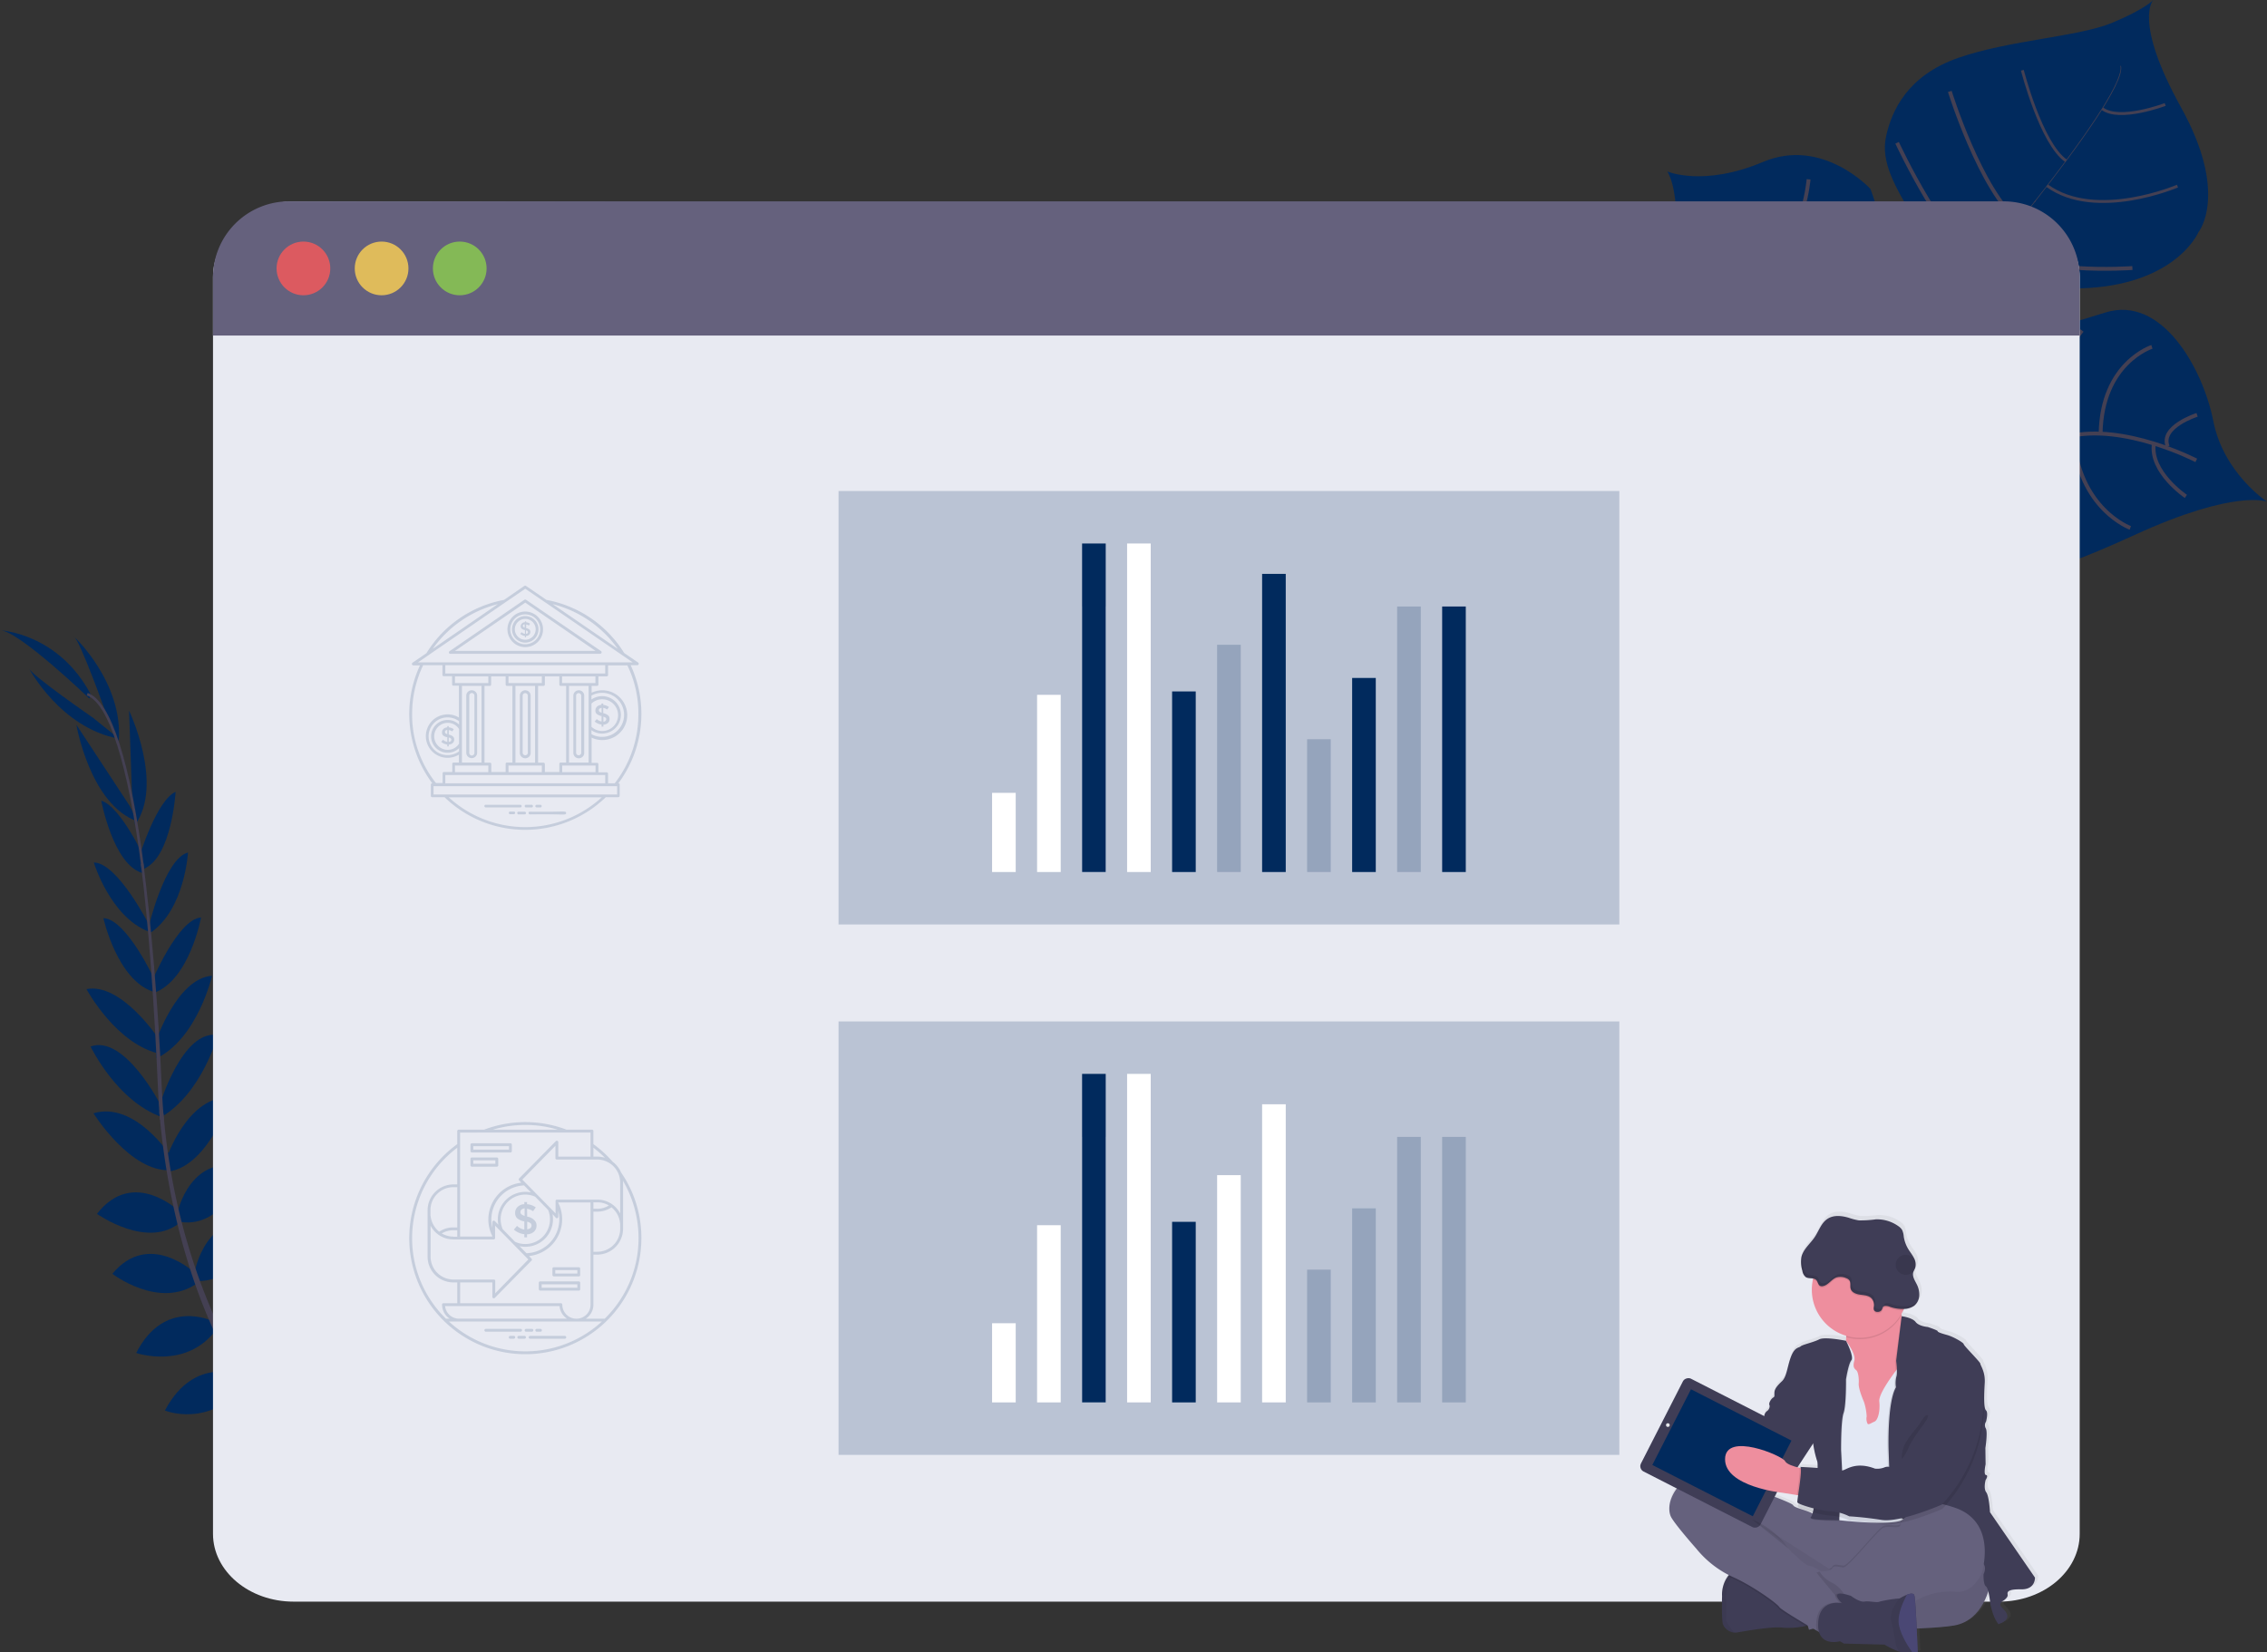
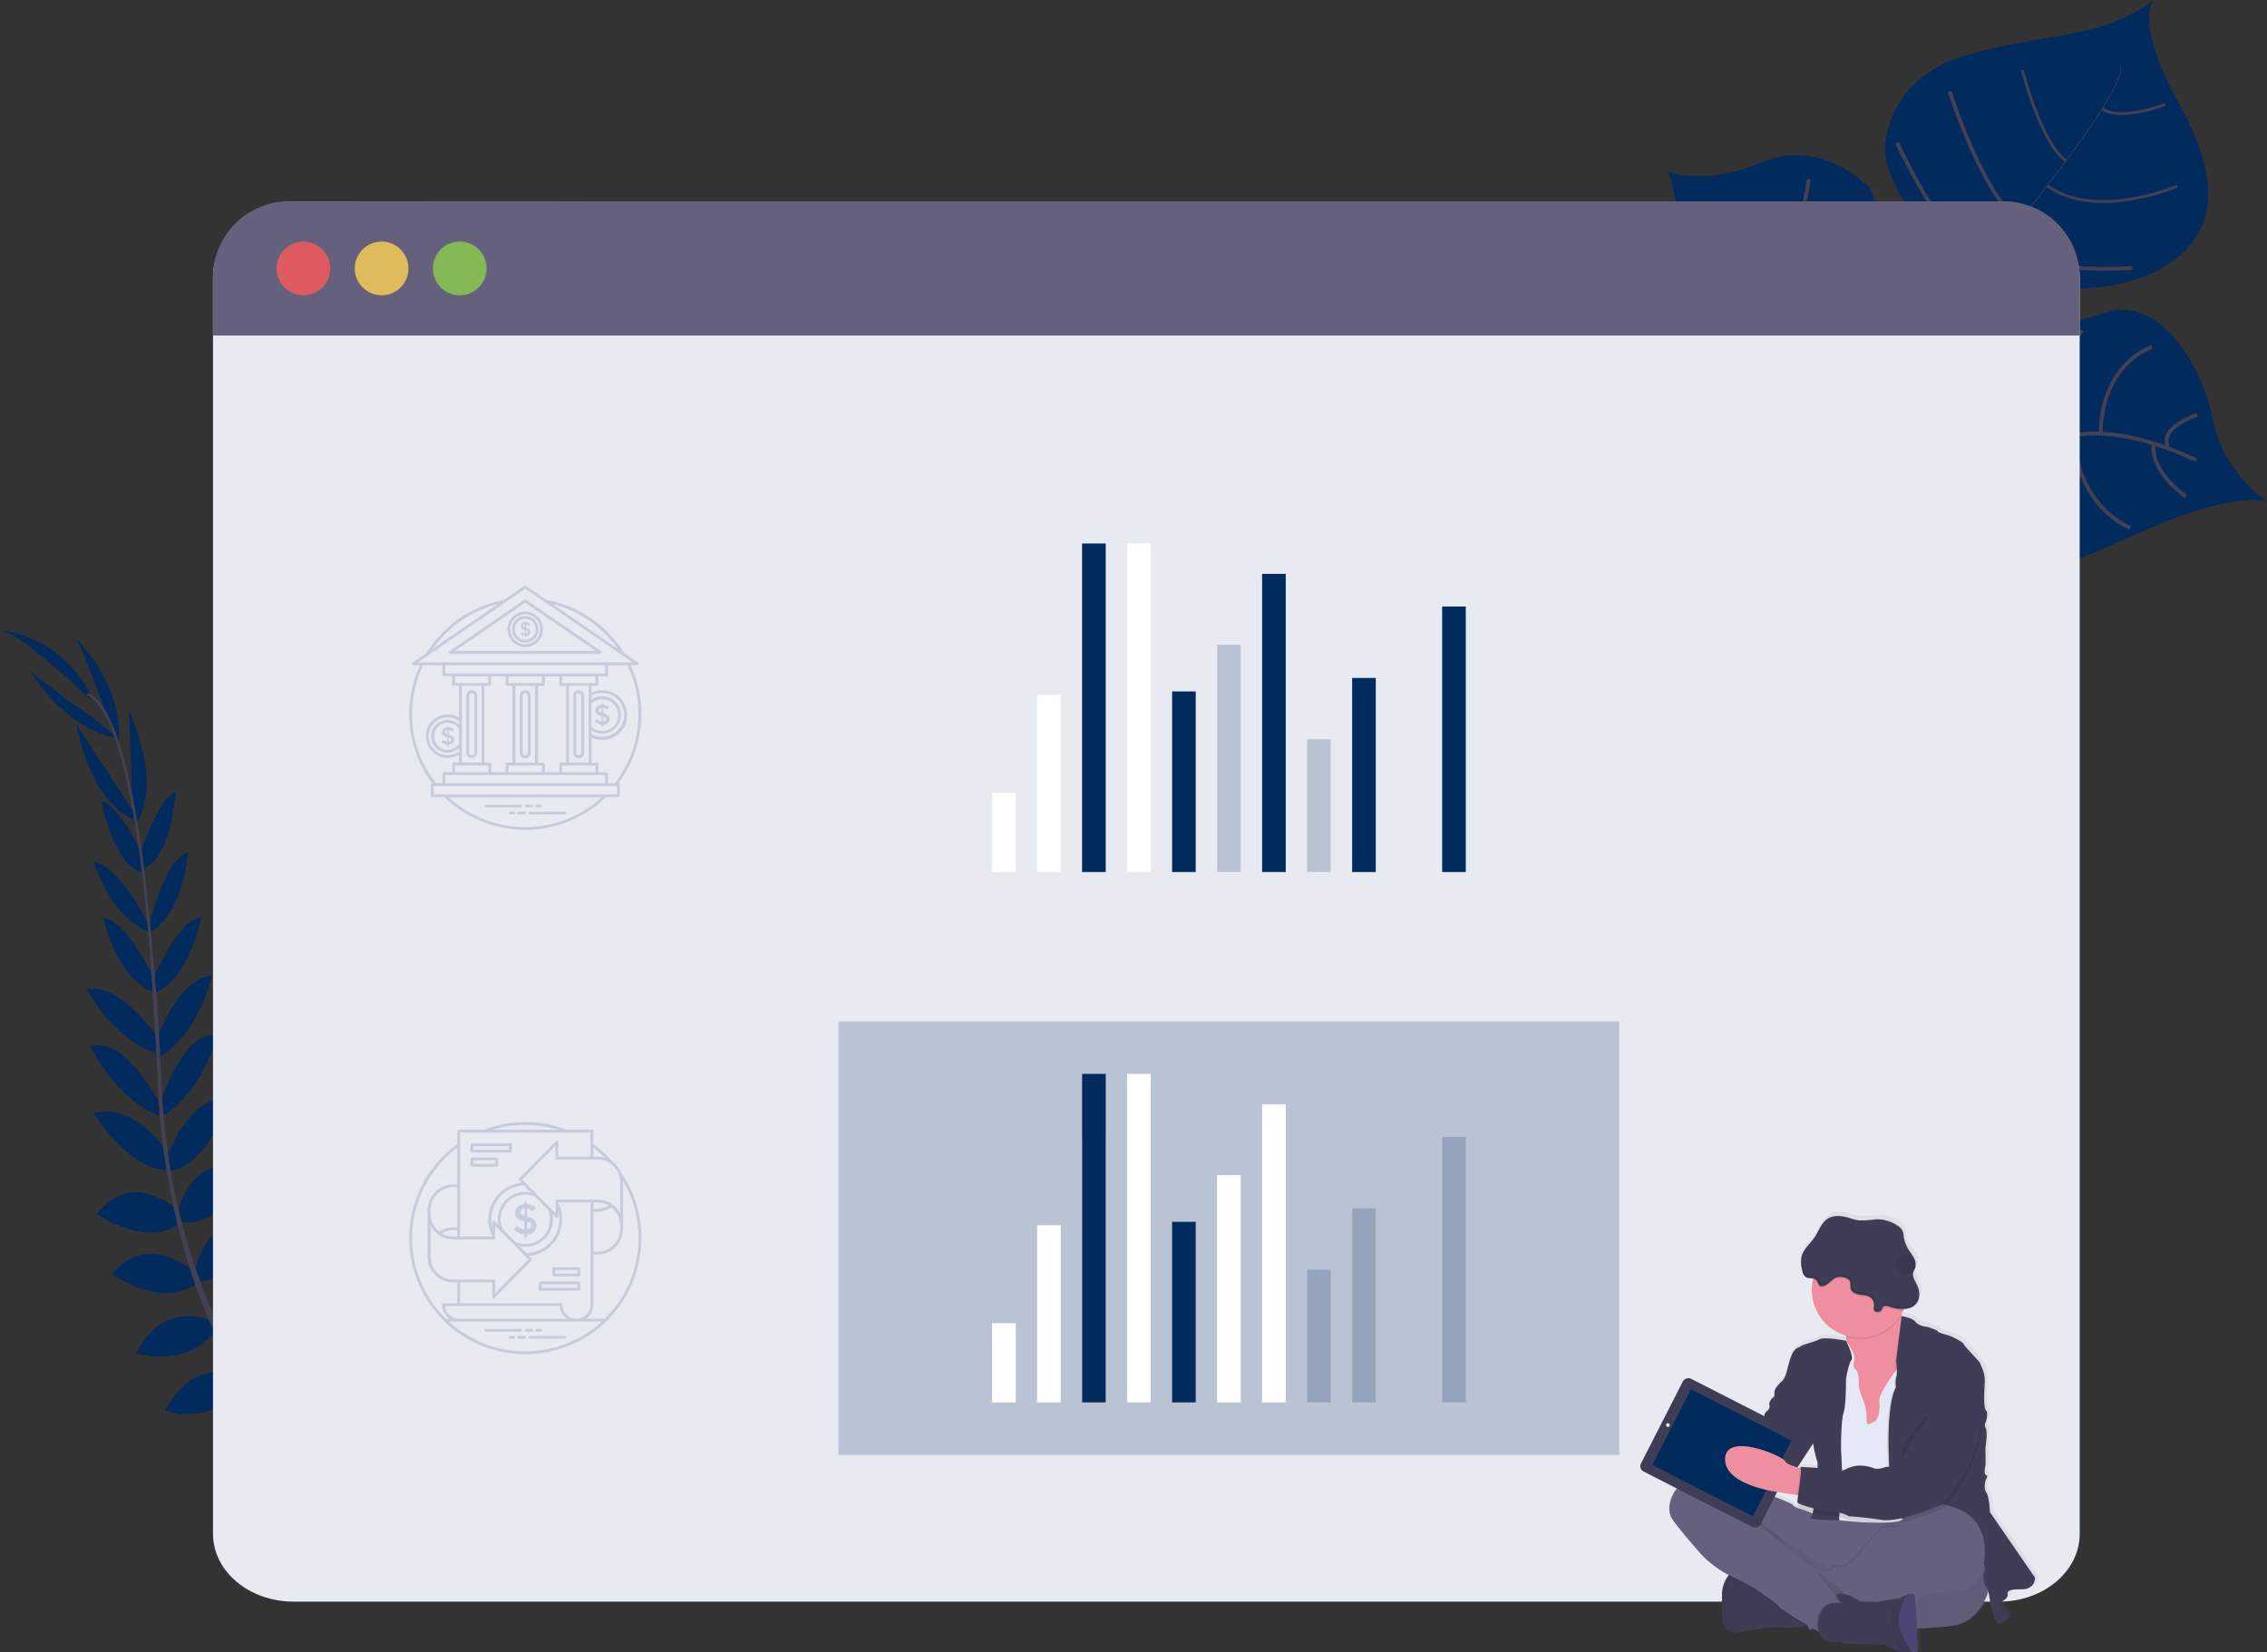
<svg xmlns="http://www.w3.org/2000/svg" width="587.791" height="428.449" viewBox="0 0 587.791 428.449">
  <rect x="0" y="0" width="587.791" height="428.449" fill="#333333" stroke="none" />
  <defs>
    <style>.a,.s{fill:#012a5d;}.b{fill:#444053;}.c,.d{fill:none;stroke:#444053;stroke-miterlimit:10;}.d{stroke-width:0.75px;}.e{fill:#e8eaf2;}.f{fill:#65617d;}.g{fill:#fa5959;}.g,.h,.i{opacity:0.8;}.g,.h,.i,.k,.m,.s,.v{isolation:isolate;}.h{fill:#fed253;}.i{fill:#8ccf4d;}.j{fill:url(#a);}.k{opacity:0.05;}.l{fill:#3f3d56;}.m,.r{opacity:0.1;}.n{fill:#ee8e9e;}.o{fill:#e3e8f4;}.p{fill:#e6e8ec;}.q{fill:#565387;}.s{opacity:0.2;}.t{fill:#fff;}.u{fill:#dfe3ef;}.v,.w{opacity:0.15;}</style>
    <linearGradient id="a" x1="0.808" y1="-2.991" x2="0.808" y2="-1.991" gradientUnits="objectBoundingBox">
      <stop offset="0" stop-color="gray" stop-opacity="0.251" />
      <stop offset="0.54" stop-color="gray" stop-opacity="0.122" />
      <stop offset="1" stop-color="gray" stop-opacity="0.102" />
    </linearGradient>
  </defs>
  <g transform="translate(0.03 0.01)">
    <path class="a" d="M957.714,130.083s-8.207-3.336-34.315,8.622-29.368,10.454-36.131,8.622-10.524-2.269-17.783-12.27c0,0-5.108-27.7-10.055-31.993s-25.963,2.446-25.963,2.446-25.192,5.782-29.993-27.876c0,0,3.406-25.386-1.234-33.173,0,0,9.365,4.036,24.82-2.484s27.832,7.005,27.832,7.005,3.9,10.093,3.487,16.107,2.064,8.277,9.436,5.389c0,0,3.621-5.152-1.509-13.666s-8.789-14.857-7.356-21.474,5.545-15.778,18.769-20.364S908.9,9.506,917.525,5.918,928.232-.01,928.232-.01s-5.3,5.313,7.194,27.849,4.532,32.332,4.532,32.332-6.65,15.843-36,14.549c0,0-28.285,1.035-12.863,13.03,0,0,9.872-2.01,24.637-6.7S941.154,95.72,943.8,109.2,957.714,130.083,957.714,130.083Z" transform="translate(-369.953)" />
    <path class="b" d="M1001.138,31.678l.151-.038c1.137,4.311-11.5,21.555-22.309,35.312l-.129-.1C994.095,47.477,1002.01,34.986,1001.138,31.678Z" transform="translate(-451.394 -14.595)" />
    <path class="b" d="M952.912,96.46l.065.178C944.354,107.609,933.485,120.7,924.8,130.4c-.824.927-1.649,1.9-2.441,2.888l-.248-.2c.8-1,1.617-1.972,2.452-2.9C933.248,120.5,944.284,107.431,952.912,96.46Z" transform="translate(-425.229 -44.486)" />
    <path class="b" d="M905.337,163.95l.172.3c-15.81,19.739-16.856,50.389-16.893,50.653l-3.336-3.848C885.334,210.783,889.413,183.829,905.337,163.95Z" transform="translate(-408.246 -75.607)" />
    <path class="c" d="M951.416,166.176s-18.645-9.7-33.173-6.213S871,147.672,871,147.672s-13.887-5.642-16.7-12.076c0,0-9.533-10.071-10.077-15.293s-9.818-18.321-15.87-18.823" transform="translate(-381.993 -46.8)" />
    <path class="c" d="M1044.543,227.138s-9.387-6.326-8.3-13.7" transform="translate(-477.82 -98.429)" />
    <path class="c" d="M1012.346,233.49s-13.423-4.877-14.776-23.99" transform="translate(-460.026 -96.612)" />
    <path class="c" d="M976.7,238.17a30.059,30.059,0,0,1-8.573-29.25" transform="translate(-446.051 -96.345)" />
    <path class="c" d="M932.964,228.228s-8.552-17.917-.943-29.578" transform="translate(-428.346 -91.609)" />
    <path class="c" d="M1050.356,199.62s-9.7,3.082-7.625,8.191" transform="translate(-480.717 -92.056)" />
    <path class="c" d="M1024,166.91s-12.992,4.122-13.3,22.5" transform="translate(-466.081 -76.972)" />
    <path class="c" d="M992.342,159.04s-11.823,14.6-10.961,27.865" transform="translate(-452.541 -73.343)" />
    <path class="c" d="M954.5,169.66s-11.747,11.23-10.238,17.475" transform="translate(-435.384 -78.24)" />
    <path class="c" d="M939.436,160.917s-11.014,1.978-12.556-1.617" transform="translate(-427.429 -73.463)" />
    <path class="c" d="M923.62,137.62s5.566,7.372,7.005,5.723" transform="translate(-425.926 -63.466)" />
    <path class="c" d="M996.861,123.533s-27.768,2.015-34.051-6.353" transform="translate(-443.997 -54.04)" />
    <path class="c" d="M912.78,68.7s13.03,27.967,22.487,31.529" transform="translate(-420.927 -31.684)" />
    <path class="c" d="M938.14,43.98s8,25.726,17.917,33.755" transform="translate(-432.621 -20.285)" />
    <path class="d" d="M1018.762,89.452s-21.113,9.064-33.792-.1" transform="translate(-454.216 -41.207)" />
    <path class="d" d="M973.05,33.8s4.823,18.914,11.316,23.478" transform="translate(-448.719 -15.591)" />
    <path class="d" d="M1027.821,50.27s-11.855,4.489-16.3,1.078" transform="translate(-466.459 -23.186)" />
    <path class="c" d="M900.914,149.09s-.032,16.484-4.494,17.653" transform="translate(-413.383 -68.755)" />
    <path class="c" d="M836.68,182.181s17.82,1.52,26.038-7.641" transform="translate(-385.835 -80.491)" />
    <path class="c" d="M882.349,112.95s-4.311,16.7-16.209,21.221" transform="translate(-399.42 -52.09)" />
    <path class="c" d="M816.84,150.234s12.615,4.386,23.462-6.784" transform="translate(-376.686 -66.154)" />
    <path class="c" d="M862.567,86.28s-1.191,14.2-8.907,20.843" transform="translate(-393.665 -39.791)" />
    <path class="c" d="M817.73,113.031s10.47.07,12.933-3.341" transform="translate(-377.096 -50.586)" />
    <path class="a" d="M187.91,740.408s7.172-4.731,14.28-1.363c0,0-2.188,4.214-11.187,3.815Z" transform="translate(-86.665 -340.244)" />
    <path class="a" d="M185.912,743.08s-2.182,8.331,3.287,13.962c0,0,3.292-3.427.027-11.817Z" transform="translate(-85.546 -342.663)" />
    <path class="a" d="M169.68,723.828s.539-7.07,16.489-4.726c0,0,.075,4.559-5.529,6.72S172.477,726.161,169.68,723.828Z" transform="translate(-78.259 -331.387)" />
-     <path class="a" d="M165.1,728.19s-6.747,2.156-.733,17.131c0,0,4.451-.992,5.238-6.946S168.024,730.356,165.1,728.19Z" transform="translate(-74.657 -335.797)" />
    <path class="a" d="M151.082,700.539s-.911-11.629,15.4-10.432c0,0,1.159,10.524-12.512,13.229Z" transform="translate(-69.679 -318.196)" />
    <path class="a" d="M131.1,676.681s2.231-13.175,18.532-9.247c0,0,.065,11.392-15.875,12.394Z" transform="translate(-60.468 -307.443)" />
    <path class="a" d="M116.48,651.721s3.772-12.868,19.895-8.994c0,0-3.842,11.542-18.823,11.365Z" transform="translate(-53.727 -296.052)" />
    <path class="a" d="M102.6,626.822s3.659-13.321,19.248-9.322c0,0-5.205,12.658-18.224,11.591Z" transform="translate(-47.326 -284.409)" />
    <path class="a" d="M93.65,600.769s2.813-16.29,17.352-12.685c0,0-4.225,14.819-16.279,15.056Z" transform="translate(-43.199 -270.95)" />
    <path class="a" d="M85.26,573.13s3.379-16.419,18.074-11.645c0,0-5.771,15.519-17.05,13.914Z" transform="translate(-39.33 -258.522)" />
    <path class="a" d="M80.07,543.86s5.356-16.425,16.732-15.977c0,0-5.48,17.346-15.783,19.27Z" transform="translate(-36.937 -243.425)" />
    <path class="a" d="M76.77,516.248s5.831-19.771,15.088-18.241c0,0-4.036,15.088-14.76,21.323Z" transform="translate(-35.415 -229.613)" />
    <path class="a" d="M74.89,486.66s5.469-16.473,14.609-17.12c0,0-3.724,16.209-14.4,21.409Z" transform="translate(-34.548 -216.525)" />
    <path class="a" d="M72.84,458.367S79.662,441.872,85.7,441.5c0,0-2.958,16.241-12.254,19.572Z" transform="translate(-33.603 -203.595)" />
    <path class="a" d="M71.43,429.649s4.192-17.912,10.238-19.4c0,0-.824,14.646-9.619,20.736Z" transform="translate(-32.953 -189.184)" />
    <path class="a" d="M67.23,397.462s4.408-14.275,9.29-16.452c0,0-.965,16.829-8.158,19.938Z" transform="translate(-31.016 -175.701)" />
    <path class="a" d="M62.959,367.14l-.889-25.17s9.118,19,1.563,29.611Z" transform="translate(-28.636 -157.698)" />
    <path class="a" d="M43.663,325.659s-6.574-18.381-8.153-19.4c0,0,12.9,11.925,11.634,27.267Z" transform="translate(-16.389 -141.231)" />
    <path class="a" d="M140.663,709.4s-11.564-1.514-11.219,14.83c0,0,10.454,1.7,13.865-11.812Z" transform="translate(-59.701 -327.115)" />
    <path class="a" d="M119.521,684.41s-13.364-.048-12.275,16.7c0,0,11.214,2,14.916-13.526Z" transform="translate(-49.439 -315.609)" />
    <path class="a" d="M99.215,661.129s-12.13-5.664-19.895,8.994c0,0,11.208,4.737,20.967-6.623Z" transform="translate(-36.591 -304.377)" />
    <path class="a" d="M85.227,634.584s-12.421-6.057-19.717,8.293c0,0,12.933,4.451,20.741-6.025Z" transform="translate(-30.223 -292.047)" />
    <path class="a" d="M75.545,608.418s-11.952-11.424-21.5.129c0,0,12.216,9.4,22.045,2.414Z" transform="translate(-24.938 -278.242)" />
    <path class="a" d="M68.125,578.81s-12.028-11.683-21.5.539c0,0,13.5,9.581,21.921,1.913Z" transform="translate(-21.516 -264.591)" />
    <path class="a" d="M65.115,546.615S55.852,532.066,44.94,535.3c0,0,9.613,15.444,20.073,14.754Z" transform="translate(-20.737 -246.632)" />
    <path class="a" d="M61.731,518.451s-9.349-18.37-18.171-15.18c0,0,6.73,14.118,18.408,18.268Z" transform="translate(-20.101 -231.908)" />
    <path class="a" d="M60.171,488.548s-9.6-14.463-18.591-12.7c0,0,7.846,14.663,19.523,16.877Z" transform="translate(-19.188 -219.367)" />
    <path class="a" d="M63.192,458.2S55.755,441.97,49.72,441.83c0,0,3.573,16.112,12.987,19.092Z" transform="translate(-22.941 -203.747)" />
    <path class="a" d="M59.595,431.5s-8.272-16.43-14.485-16.462c0,0,4.235,14.048,14.2,17.912Z" transform="translate(-20.816 -191.393)" />
    <path class="a" d="M60,400.422s-6.186-13.6-11.316-15.142c0,0,3.093,16.576,10.626,18.747Z" transform="translate(-22.462 -177.67)" />
    <path class="a" d="M50.543,369.784,36.71,348.73S40.25,369.5,52.547,373.8Z" transform="translate(-16.942 -160.816)" />
    <path class="a" d="M30.506,334.4S14.442,323.313,13.86,321.54c0,0,8.2,15.536,23.344,18.273Z" transform="translate(-6.405 -148.277)" />
    <path class="a" d="M23.141,320.993S4.7,303.264-.03,303.28c0,0,15.212.7,23.6,16.77Z" transform="translate(0 -139.857)" />
    <path class="b" d="M56.625,379.151l-.674.086c-3.465-27.132-8.519-43.163-14.231-45.146l.226-.641C48,335.552,53.058,351.357,56.625,379.151Z" transform="translate(-19.252 -153.769)" />
    <path class="b" d="M73.714,481.409l-1.013.086c-.216-2.533-.377-5.125-.49-7.706-.965-22.46-2.468-43.077-4.44-58.537l.587-.722c1.978,15.482,3.9,36.729,4.85,59.211C73.342,476.311,73.487,478.887,73.714,481.409Z" transform="translate(-31.265 -191.158)" />
    <path class="b" d="M155.536,659.788c-.178-.081-18.047-8.056-36.6-27.094a147.4,147.4,0,0,1-26.755-37.9c-8.573-17.449-13.8-38.9-15.552-59.75l1.078.5c3.939,46.8,25.241,78.788,42.182,96.188,18.37,18.86,36.039,26.766,36.217,26.841Z" transform="translate(-35.35 -246.729)" />
    <path class="e" d="M586.459,116.489V442.418c0,9.7-9.349,17.572-20.9,17.572H123.352c-11.543,0-20.892-7.884-20.892-17.572V116.489c0-9.7,9.349-19.609,20.892-19.609l442.189,1.078C577.083,97.952,586.459,106.779,586.459,116.489Z" transform="translate(-47.262 -44.679)" />
    <path class="f" d="M586.459,116.586v15.088h-484V116.586A19.706,19.706,0,0,1,122.166,96.88H566.731a19.712,19.712,0,0,1,19.728,19.7Z" transform="translate(-47.262 -44.679)" />
    <circle class="g" cx="6.962" cy="6.962" r="6.962" transform="translate(71.682 62.633)" />
    <circle class="h" cx="6.962" cy="6.962" r="6.962" transform="translate(91.949 62.633)" />
    <circle class="i" cx="6.962" cy="6.962" r="6.962" transform="translate(112.211 62.633)" />
    <path class="j" d="M898.848,677.423l-11.764-17.044s-.221-4.219-.991-5.205-.162-3.185-.162-3.185.825-1.207.108-1.315-.108-2.8-.108-2.8l-.059-4.279s.663-4.112.113-5.1a1.617,1.617,0,0,1,.054-1.751s.657-2.36,0-2.964-.5-4.279-.329-7.183-1.153-4.548-1.153-4.99-4.343-4.715-4.343-5.1-2.748-1.978-4.4-2.414-2.473-.765-2.419-.986-2.581-1.078-2.581-1.078-2.312-.162-3.19-1.315-3.567-1.482-3.643-1.493-.038-.156-.054-.232l-.049-.248a12.056,12.056,0,0,0,.571-1.078l.156-.334a4.689,4.689,0,0,0,2.694-.841,3.7,3.7,0,0,0,1.315-2.63,5.749,5.749,0,0,0-.641-2.921c-.485-.992-1.191-2.01-.948-3.082a13.839,13.839,0,0,1,.539-1.32,3.5,3.5,0,0,0-.393-2.6c-.42-.8-1-1.5-1.46-2.269a8.908,8.908,0,0,1-1.164-3.233,5,5,0,0,0-.426-1.746,3.32,3.32,0,0,0-.965-.975,9.618,9.618,0,0,0-5.927-1.789,29.123,29.123,0,0,1-4.478.269,15.729,15.729,0,0,1-2.608-.684c-1.843-.539-3.971-.771-5.577.286s-2.242,3.131-3.33,4.753c-.965,1.439-2.371,2.64-3.1,4.16v-.086a5.177,5.177,0,0,0-.41,1.11,7.923,7.923,0,0,0,.242,3.632,2.555,2.555,0,0,0,.889,1.617,5.249,5.249,0,0,0,1.924.377,1.749,1.749,0,0,1-.075.313,12.545,12.545,0,0,0,8.714,14.641v.334a7.548,7.548,0,0,1-.059.943h0s-5.523-1.137-7.005-.366-4.4,1.369-4.85,1.811-1.541.108-2.533,2.694-1.078,5.211-2.36,6.418-1.924,2.026-1.978,2.9.162,1.078-.334,1.369-1.207,1.428-.986,1.864a1.568,1.568,0,0,1-.6,1.649,1.815,1.815,0,0,0-.771,1.617s-.329,1.207-1.078,1.482-1.266,2.08-1.266,2.08l-2.49,2.867-4.941-5.464a2.09,2.09,0,0,0-2.942-.151l-2.425,2.156a4.806,4.806,0,0,0-2.425,1.444,6.365,6.365,0,0,0-1.261,1.87l-1.326,1.2a3.374,3.374,0,0,0-.339,3.729l3.163,3.5v.032a5.589,5.589,0,0,0-3,1.3c-4.726,4.165-4.785,8.008-4.068,9.759s6.7,8.5,6.7,8.5a26.833,26.833,0,0,0,8.5,6.93h0l-.038.038c-.1.108-.2.221-.3.345l-.081.1a1.277,1.277,0,0,1-.075.108l-.086.129-.07.108-.1.162-.059.1-.113.216a.591.591,0,0,0-.038.07c-.011.027-.092.194-.135.3a.92.92,0,0,0-.043.113c-.032.07-.059.145-.086.216l-.048.145a.8.8,0,0,1-.07.21l-.048.156-.065.242a.5.5,0,0,1-.043.146c-.016.049-.059.259-.086.393a1.372,1.372,0,0,1-.027.156l-.049.286a.524.524,0,0,1-.027.2l-.032.269v1.256c-.113,6.418.264,7.35.264,7.35a3.556,3.556,0,0,0,2.915,2.188,3.787,3.787,0,0,0,.943-.049c2.856-.5,9.56-1.649,11.925-1.207a20.5,20.5,0,0,0,5.927-.48l.5-.1.345,1.078,1.078-.3.927.539c.242.146.442.259.582.334,1.078,3.68,5.486,2.425,5.486,2.425l1.045.6,10.6.275a21.483,21.483,0,0,0,3.772,1.8,3.464,3.464,0,0,0,.539.119,24.74,24.74,0,0,0,2.958.054c.814,0,1.439-.054,1.439-.054s-.108-2.883-.259-6.105a86.371,86.371,0,0,0,9.824-.8c5.664-1,8.029-6.148,8.9-8.9a25.578,25.578,0,0,1,.539,3.416,25.393,25.393,0,0,0,.878,2.964,9.98,9.98,0,0,0,1.213,2.193c4.176-1.428,1.649-3.567.771-4.5s.6-1.7.6-1.7,1.153-.771,1.045-1.482-.167-1.482,3.573-1.423S898.848,677.423,898.848,677.423ZM840.807,642.4a25.713,25.713,0,0,0,1.04,4.58,5.844,5.844,0,0,1,.124,1.811c-2.215-.178-4.521-.275-4.521-.275a.536.536,0,0,1,.119.286l-.345-.081-.506-.124,4.079-6.2Zm-8.083,12.863,3.837.6.318.054a13.6,13.6,0,0,0-.2,1.811c0,.054.092.124.21.2a4.859,4.859,0,0,0-.07.905c.059.3,1.854.959,3.907,1.5-.027.113-.054.216-.086.313h0c-1.816-.954-4.672-1.4-5-2.107s-10.061-4.1-10.061-4.1-.356-.189-.97-.485l2.565.485.7-.07a38.064,38.064,0,0,0,4.85.889Z" transform="translate(-370.4 -268.875)" />
    <path class="f" d="M898.214,744.953s-1.525,9.209-9.263,10.567S855.4,756.6,855.4,756.6s-14.76-2.155-20.1-14.6-8.767-17.427-4.192-17.648,29.25,8.336,30.667,8.444S899.578,713.849,898.214,744.953Z" transform="translate(-382.279 -334.023)" />
    <path class="k" d="M898.214,744.953s-1.525,9.209-9.263,10.567S855.4,756.6,855.4,756.6s-14.76-2.155-20.1-14.6-8.767-17.427-4.192-17.648,29.25,8.336,30.667,8.444S899.578,713.849,898.214,744.953Z" transform="translate(-382.279 -334.023)" />
    <path class="l" d="M828.75,769.666a3.529,3.529,0,0,0,2.888,2.155,3.729,3.729,0,0,0,.932-.048c2.834-.49,9.479-1.617,11.823-1.2a20.283,20.283,0,0,0,5.868-.48c1.234-.232,2.155-.447,2.155-.447s-2.182-7.248-2.452-7.463-9.807-5.928-9.807-5.928l-7.544-.539h0a4,4,0,0,0-2.56,1.5,8.033,8.033,0,0,0-1.525,5.141C828.378,768.739,828.75,769.666,828.75,769.666Z" transform="translate(-382.06 -348.492)" />
    <path class="k" d="M828.745,769.652a3.529,3.529,0,0,0,2.888,2.156,30.384,30.384,0,0,1-2.048-2.991l.038-5.281a9.311,9.311,0,0,1,2.964-7.846h0s-3.977.269-4.085,6.644S828.745,769.652,828.745,769.652Z" transform="translate(-382.054 -348.478)" />
    <path class="m" d="M885.959,746.022l7.005-5.5,11.057-10.9s-1.191-.059-3-.135c-.447.286-1.7,1.186-1.751,2.274-.054,1.331-2.985.092-4.51.857s-8.988,10.314-10.3,10.238-2.344-.663-2.888.264l-.038.059Z" transform="translate(-406.521 -336.397)" />
    <path class="m" d="M831.31,757.267l.765.35c5.335,2.285,11.925,7.081,12.394,7.954.3.539,4.122,2.845,7.07,4.586,1.234-.232,2.155-.447,2.155-.447s-2.182-7.248-2.452-7.463-9.807-5.928-9.807-5.928l-7.544-.539h0A4,4,0,0,0,831.31,757.267Z" transform="translate(-383.358 -348.52)" />
    <path class="f" d="M803.519,720.1c.711,1.741,6.65,8.444,6.65,8.444a26.247,26.247,0,0,0,9.1,7.188c5.324,2.29,11.93,7.081,12.421,7.954.313.539,4.57,3.12,7.544,4.882l.674.393,1.487.862.787.453,3.637-2.937c1.794-1.455,3.578-2.921,3.605-3,.054-.162.765-2.015.6-2.123-.081-.059-.458-.808-1.148-1.687a7.648,7.648,0,0,0-2.775-2.29,7.906,7.906,0,0,1-3.594-3.772s-.237-.172-.6-.4a7.217,7.217,0,0,0-2.452-1.078c-1.2-.151-3.427-2.6-3.427-2.6a6.708,6.708,0,0,1-2.129-2.231c-.571-1.2-9.021-7.005-9.8-7.544l20.477,13.154,4.9,3.147,7.005-5.5,11.063-10.891s-1.487-.076-3.654-.167c-5.389-.232-14.916-.6-16.123-.323a9.259,9.259,0,0,1-3,.194,10.522,10.522,0,0,1-4.521-.83c-1.827-.954-4.629-1.39-4.958-2.1s-9.969-4.079-9.969-4.079-13.127-6.973-17.815-2.834S802.813,718.357,803.519,720.1Z" transform="translate(-370.387 -326.983)" />
    <path class="n" d="M882.38,641.5l1.687,5.61,2.155,12.636,8.008.539,2.317-3.842,2.312-3.837s1.444-5.108,2.479-10.044c.916-4.376,1.514-8.622.539-9.075-.884-.409-1.466-1.881-1.843-3.465-.049-.194-.092-.393-.129-.593a30.511,30.511,0,0,1-.539-4.063s-16.78-.868-14.436,6.051a10.948,10.948,0,0,1,.63,3.675,8.66,8.66,0,0,1-.054.938A7.848,7.848,0,0,1,882.38,641.5Z" transform="translate(-406.909 -288.367)" />
    <path class="o" d="M875.89,649.756l.6,9.532,1.363,8.115,1.525,3.772,1.363,20.568s13.132,1.52,16.328-.027a1.423,1.423,0,0,0,.577-.453c3.837-5.841,2.6-22.692,2.6-22.692l1.471-10.89-.981-5.658-2.371-.248-1.827-.2s-.41.507-1,1.293c-1.617,2.155-4.586,6.326-4.386,8.083.269,2.4-.329,4.85-1.255,5.232s-1.687,1.035-1.854.377a2.97,2.97,0,0,1-.162-1.741,14.527,14.527,0,0,0-.706-3.772s-1.471-3.319-1.363-4.737-.162-3.05-.6-3.433-1.035-.765-.539-2.506-2.155-5.135-2.155-5.135Z" transform="translate(-403.916 -297.546)" />
    <path class="m" d="M908.071,668.315l.539,16.29,3.147,1.74a1.372,1.372,0,0,0,.577-.447c3.858-5.831,2.592-22.7,2.592-22.7l1.471-10.9-.981-5.653-2.366-.253c.916-4.37,1.514-8.622.539-9.075-.884-.41-1.466-1.881-1.843-3.46h0l-1.7,11.521s.14,1.04.189,2.112a5.92,5.92,0,0,1-.135,2.026,6.76,6.76,0,0,0-.108,2.727c-.986,1.73-1.477,4.936-1.714,8.029C907.947,664.4,908.071,668.315,908.071,668.315Z" transform="translate(-418.745 -292.298)" />
    <path class="l" d="M912.054,633.37s2.748.345,3.616,1.487,3.163,1.309,3.163,1.309,2.614.868,2.56,1.078.76.539,2.4.981,4.354,2.015,4.354,2.4,4.311,4.629,4.311,5.065,1.309,2.069,1.142,4.958-.323,6.536.329,7.135,0,2.942,0,2.942a1.616,1.616,0,0,0-.054,1.74c.539.981-.108,5.065-.108,5.065l.054,4.252s-.6,2.694.108,2.775-.108,1.309-.108,1.309-.6,2.156.162,3.158.981,5.178.981,5.178l11.656,16.942s.167,3.1-3.54,3.05-3.648.706-3.54,1.417-1.035,1.466-1.035,1.466-1.471.765-.6,1.692,3.379,3.05-.765,4.467a10,10,0,0,1-1.2-2.156,24.539,24.539,0,0,1-.873-2.937s-.383-4.144-1.142-4.688-.636-3.174-.636-3.174,1.078-2.123-.436-3-23.645-13.127-23.645-13.127l-.539-16.29s-.377-12.038,1.908-16.069a6.864,6.864,0,0,1,.108-2.727c.377-.981-.054-4.138-.054-4.138Z" transform="translate(-419.021 -292.073)" />
-     <path class="m" d="M871.452,645s-5.475-1.126-6.946-.366-4.359,1.363-4.8,1.8-1.525.108-2.506,2.694-1.078,5.179-2.344,6.375-1.9,2.015-1.956,2.888.162,1.078-.329,1.363-1.2,1.412-.981,1.848,11.316,10.023,11.316,10.023a25.542,25.542,0,0,0,1.035,4.575c.5.921-.539,13.676-1.617,14.549s7.356.787,7.356.787.383-8.363.711-8.794-.221-9.371-.221-9.371-.054-7.625.652-9.646.63-8.713.63-8.713.625-4.02,1.385-4.958S871.452,645,871.452,645Z" transform="translate(-392.693 -297.146)" />
    <path class="l" d="M871.152,644.659s-5.48-1.132-6.951-.366-4.354,1.363-4.791,1.8-1.525.108-2.506,2.667-1.078,5.173-2.344,6.375-1.908,2.015-1.961,2.883.167,1.078-.323,1.363-1.2,1.417-.981,1.854,11.343,10.012,11.343,10.012a25.639,25.639,0,0,0,1.035,4.575c.5.927-.539,13.671-1.617,14.549s7.323.814,7.323.814.383-8.363.706-8.8-.216-9.371-.216-9.371-.054-7.625.652-9.64.63-8.714.63-8.714.625-4.02,1.385-4.958S871.152,644.659,871.152,644.659Z" transform="translate(-392.555 -296.987)" />
    <path class="m" d="M886.918,631.432a10.947,10.947,0,0,1,.63,3.675,12.492,12.492,0,0,0,14.339-5.664,30.5,30.5,0,0,1-.539-4.063S884.574,624.513,886.918,631.432Z" transform="translate(-408.897 -288.372)" />
    <path class="n" d="M871.75,609.986a12.459,12.459,0,1,0,.269-2.592A12.458,12.458,0,0,0,871.75,609.986Z" transform="translate(-402.007 -275.537)" />
    <path class="l" d="M847.552,674.24l-2.969.927a1.552,1.552,0,0,1-.6,1.617,1.827,1.827,0,0,0-.76,1.617s-.329,1.2-1.078,1.471-1.256,2.075-1.256,2.075l-2.506,2.883s-.927.765-.76,1.148-.981.49-.981.49l.6,9.7,5.173.981,3.233-.329,2.614-.981,2.285-1.358,1.04-2.694,4.575-6.973Z" transform="translate(-385.816 -310.919)" />
    <path class="n" d="M826.553,693.312s-6.644-9.586-11.6-4.413,2.015,13.563,3.648,13.294,9.425-.722,9.425-.722Z" transform="translate(-375.007 -316.972)" />
    <rect class="l" width="27.008" height="34.784" rx="1.54" transform="matrix(0.455, -0.891, 0.891, 0.455, 424.737, 380.864)" />
    <rect class="a" width="22.034" height="29.239" transform="matrix(0.455, -0.891, 0.891, 0.455, 428.383, 379.877)" />
    <circle class="p" cx="0.48" cy="0.48" r="0.48" transform="translate(431.936 369.049)" />
    <circle class="p" cx="0.792" cy="0.792" r="0.792" transform="translate(459.812 383.178)" />
    <path class="n" d="M830,699.254c-.054,7.194,14.813,8.714,14.813,8.714l3.772.6,1.7.269.711-7.005s-.781-.113-1.757-.339c-1.439-.339-3.3-.916-3.691-1.73C844.921,698.391,830.054,692.065,830,699.254Z" transform="translate(-382.754 -320.898)" />
    <path class="m" d="M872.25,607.427a1.454,1.454,0,0,1,.911.41c.426.447.447,1.234.992,1.509a1.08,1.08,0,0,0,.652.075c1.45-.2,2.285-1.838,3.675-2.29a3.772,3.772,0,0,1,2.441.21,1.8,1.8,0,0,1,.8.539c.469.6.14,1.493.356,2.22.3,1.013,1.509,1.412,2.554,1.547s2.226.2,2.921.992a2.66,2.66,0,0,1,.539,2.112,1.641,1.641,0,0,0,0,.776c.291.819,1.7.7,2.075.054.269-.469.183-.862.819-.992a2.724,2.724,0,0,1,1.336.232,9.739,9.739,0,0,0,3.449.539,12.475,12.475,0,1,0-23.495-7.9Z" transform="translate(-402.237 -275.571)" />
    <path class="l" d="M885.439,609.446a1.666,1.666,0,0,1,0-.781,2.656,2.656,0,0,0-.539-2.107c-.7-.792-1.875-.868-2.921-1s-2.252-.539-2.554-1.547c-.216-.727.113-1.617-.356-2.215a1.72,1.72,0,0,0-.8-.539,3.682,3.682,0,0,0-2.441-.21c-1.39.447-2.226,2.085-3.675,2.29a1.17,1.17,0,0,1-.652-.075c-.539-.275-.571-1.078-.992-1.514-.657-.7-1.913-.248-2.727-.765a2.52,2.52,0,0,1-.878-1.617,7.9,7.9,0,0,1-.242-3.61c.474-2.026,2.285-3.416,3.443-5.146,1.078-1.617,1.681-3.653,3.3-4.72s3.7-.825,5.523-.286a16.169,16.169,0,0,0,2.587.679,28.537,28.537,0,0,0,4.435-.269,9.54,9.54,0,0,1,5.857,1.778,3.267,3.267,0,0,1,.954.97,4.95,4.95,0,0,1,.426,1.73,8.854,8.854,0,0,0,1.148,3.19c.458.765,1.035,1.46,1.45,2.252a3.488,3.488,0,0,1,.388,2.581c-.14.447-.415.851-.539,1.309-.243,1.078.458,2.08.938,3.061a5.829,5.829,0,0,1,.636,2.9,3.659,3.659,0,0,1-1.309,2.614,4.675,4.675,0,0,1-2.759.835,9.755,9.755,0,0,1-3.519-.539,2.782,2.782,0,0,0-1.331-.232c-.636.135-.539.539-.824.992C887.142,610.147,885.73,610.26,885.439,609.446Z" transform="translate(-399.61 -269.835)" />
    <path class="m" d="M884.92,746.6l7.005-5.5,11.063-10.891s-1.487-.075-3.654-.167a2.414,2.414,0,0,0-.771,1.487c-.054,1.331-2.985.092-4.51.857s-8.988,10.314-10.3,10.238-2.344-.663-2.888.264l-.038.059a1.559,1.559,0,0,1-.83.5Z" transform="translate(-405.811 -336.65)" />
    <path class="f" d="M862.85,742.979l3.519,11.268.539,1.773,1.681-.464,3.707-1.018,16.511-4.532a14.354,14.354,0,0,0,5.928-1.617,18.009,18.009,0,0,1,10.238-2.236c2.155.2,4.607-.738,6.623-4.456,0,0,4.575-13.509-6.973-17.378s-12.1,2.058-12.1,2.058l-.156.1c-.447.286-1.7,1.186-1.751,2.274-.054,1.331-2.985.092-4.51.857s-8.988,10.314-10.3,10.238-2.344-.663-2.888.264l-.038.059c-.4.539-1.617.684-2.42.711H869.7l-.1.032-.841.248Z" transform="translate(-397.903 -333.407)" />
    <path class="m" d="M864.54,713.375l1.7.269.711-7.005s-.781-.113-1.757-.339C865.456,707.259,864.874,711.047,864.54,713.375Z" transform="translate(-398.682 -325.703)" />
    <path class="m" d="M909.309,658.393s5.065-1.471,3.81,12.933A40.129,40.129,0,0,1,902.5,694.8s-10.777,4.737-15.627,3.977-8.39-.927-8.39-.927a12.293,12.293,0,0,0-4.9-1.309c-2.694-.108-8.444-1.794-8.552-2.344s1.417-8.552.76-9.161c0,0,7.63.313,8.39.868s1.854.156,2.694,0,3.319-2.339,8.277-.431a5.06,5.06,0,0,0,2.344-.269,2.347,2.347,0,0,1,1.7-.113,4.749,4.749,0,0,0,1.185-.6c.162-.215,1.471,0,1.471,0a.576.576,0,0,0,.814-.383,3.6,3.6,0,0,1,.765-1.2s1.471-8.282,4.246-11.386a1.763,1.763,0,0,0,.6-1.579C898.031,669.046,902.768,656.625,909.309,658.393Z" transform="translate(-398.903 -303.532)" />
    <path class="l" d="M909.059,656.306s5.065-1.471,3.81,12.933a40.13,40.13,0,0,1-10.621,23.478s-10.777,4.737-15.627,3.977-8.39-.927-8.39-.927a12.265,12.265,0,0,0-4.9-1.309c-2.694-.108-8.444-1.794-8.552-2.344s1.417-8.552.765-9.161c0,0,7.625.313,8.385.868s1.854.156,2.694,0,3.319-2.339,8.277-.431a5.01,5.01,0,0,0,2.344-.275,2.361,2.361,0,0,1,1.7-.108,4.749,4.749,0,0,0,1.186-.6c.162-.216,1.471,0,1.471,0a.577.577,0,0,0,.814-.383,3.6,3.6,0,0,1,.765-1.2s1.471-8.282,4.246-11.386a1.773,1.773,0,0,0,.6-1.579C897.781,666.981,902.523,654.56,909.059,656.306Z" transform="translate(-398.788 -302.572)" />
    <path class="m" d="M873.94,756.528l7.2,8.708.043-.049c.054-.167.76-2.021.6-2.128s-1.417-2.834-3.923-3.977a7.394,7.394,0,0,1-3.077-2.8Z" transform="translate(-403.016 -348.75)" />
    <path class="m" d="M874,776.469l.787.453,3.637-2.937c1.794-1.455,3.578-2.921,3.605-3,.054-.162.765-2.015.6-2.123-.081-.059-.458-.808-1.148-1.687-4.85-1.363-1.768,2.021-1.358,2.155,0,0-5.927-1.363-6.262,5.1A7.667,7.667,0,0,0,874,776.469Z" transform="translate(-402.97 -353.625)" />
    <path class="l" d="M880.441,779.212l1.035.6,10.513.269a21.3,21.3,0,0,0,3.724,1.794,3.226,3.226,0,0,0,.539.113,23.236,23.236,0,0,0,2.931.054c.8,0,1.428-.054,1.428-.054s-.5-13.256-.873-14.652c-.183-.668-1.078-.539-1.929-.189a12.866,12.866,0,0,0-1.886.954,33.166,33.166,0,0,0-5.173.819c-.706.388-2.727-.221-3.977,0s-3.486-1.477-3.486-1.477c-6.1-2.015-2.694,1.746-2.236,1.908,0,0-5.928-1.363-6.262,5.1S880.441,779.212,880.441,779.212Z" transform="translate(-403.402 -353.625)" />
    <path class="q" d="M913.488,774.094c.119,2.748,2.258,6.154,3.535,7.954.8,0,1.428-.054,1.428-.054s-.5-13.256-.873-14.652c-.183-.668-1.078-.539-1.929-.189C914.593,769.131,913.429,771.885,913.488,774.094Z" transform="translate(-421.253 -353.632)" />
    <path class="m" d="M913.488,774.094c.119,2.748,2.258,6.154,3.535,7.954.8,0,1.428-.054,1.428-.054s-.5-13.256-.873-14.652c-.183-.668-1.078-.539-1.929-.189C914.593,769.131,913.429,771.885,913.488,774.094Z" transform="translate(-421.253 -353.632)" />
    <path class="k" d="M910.008,774.461c.722,2.651.717,5.62,1.87,7.42a3.227,3.227,0,0,0,.539.113,23.247,23.247,0,0,0,2.931.054c.8,0,1.428-.054,1.428-.054s-.5-13.256-.873-14.652c-.183-.668-1.078-.539-1.929-.189a12.866,12.866,0,0,0-1.886.954S909.081,771.066,910.008,774.461Z" transform="translate(-419.567 -353.632)" />
    <path class="m" d="M842.85,731.08A21.747,21.747,0,0,1,852.5,738.8Z" transform="translate(-388.68 -337.13)" />
    <g class="r" transform="translate(466.949 324.867)">
      <path d="M921.416,609.78l-.032.119a2.588,2.588,0,1,1,.032-.119Z" transform="translate(-891.759 -606.062)" />
      <path d="M866.675,603.958a5.061,5.061,0,0,1,.4-1.078,1.45,1.45,0,0,1-.075.28,7.783,7.783,0,0,0,.242,3.616,2.5,2.5,0,0,0,.878,1.617c.808.539,2.064.07,2.727.771.42.442.442,1.234.992,1.509a1.123,1.123,0,0,0,.652.075c1.444-.2,2.285-1.843,3.675-2.29a3.664,3.664,0,0,1,2.436.21,1.852,1.852,0,0,1,.808.539c.463.6.14,1.487.356,2.22.3,1.008,1.5,1.412,2.549,1.541a4.477,4.477,0,0,1,2.926,1,2.694,2.694,0,0,1,.539,2.107,1.612,1.612,0,0,0,0,.781c.286.819,1.7.7,2.069.049.269-.469.189-.857.824-.986a2.643,2.643,0,0,1,1.331.232,9.9,9.9,0,0,0,3.519.539,4.73,4.73,0,0,0,2.764-.841,3.133,3.133,0,0,0,.846-1.029,3.467,3.467,0,0,1-1.175,1.848,4.682,4.682,0,0,1-2.759.835,9.757,9.757,0,0,1-3.519-.539,2.79,2.79,0,0,0-1.336-.232c-.636.135-.539.539-.824.991-.366.647-1.778.765-2.069-.048a1.741,1.741,0,0,1,0-.781,2.634,2.634,0,0,0-.539-2.107c-.7-.792-1.875-.868-2.921-1s-2.252-.539-2.554-1.547c-.216-.727.113-1.617-.356-2.215a1.745,1.745,0,0,0-.8-.539,3.683,3.683,0,0,0-2.441-.21c-1.39.447-2.231,2.085-3.675,2.29a1.17,1.17,0,0,1-.652-.075c-.539-.275-.571-1.078-.992-1.514-.663-.7-1.913-.248-2.727-.765a2.5,2.5,0,0,1-.878-1.617A7.831,7.831,0,0,1,866.675,603.958Z" transform="translate(-866.565 -602.88)" />
    </g>
    <path class="m" d="M919.438,683.556c-1,1.347-2.156,2.592-3.023,4.02a7.633,7.633,0,0,0-1.326,4.753A12.418,12.418,0,0,0,917,688.923a47.948,47.948,0,0,1,3.664-5.513c.232-.35,1.735-2.371.975-2.463C921.011,680.867,919.777,683.1,919.438,683.556Z" transform="translate(-421.986 -314.011)" />
-     <rect class="s" width="202.447" height="112.397" transform="translate(217.387 127.319)" />
    <rect class="s" width="202.447" height="112.397" transform="translate(217.387 264.859)" />
    <rect class="t" width="6.127" height="20.531" transform="translate(257.198 205.584)" />
    <rect class="t" width="6.127" height="45.949" transform="translate(268.865 180.166)" />
    <rect class="u" width="6.127" height="68.851" transform="translate(280.536 157.264)" />
    <rect class="t" width="6.127" height="85.189" transform="translate(292.208 140.925)" />
    <rect class="a" width="6.127" height="85.189" transform="translate(280.536 140.925)" />
    <rect class="a" width="6.127" height="46.828" transform="translate(303.875 179.287)" />
    <rect class="s" width="6.127" height="58.93" transform="translate(315.547 167.184)" />
    <rect class="a" width="6.127" height="77.311" transform="translate(327.213 148.803)" />
    <rect class="s" width="6.127" height="34.428" transform="translate(338.885 191.686)" />
    <rect class="a" width="6.127" height="50.325" transform="translate(350.557 175.79)" />
-     <rect class="s" width="6.127" height="68.851" transform="translate(362.223 157.264)" />
    <rect class="a" width="6.127" height="68.851" transform="translate(373.895 157.264)" />
    <rect class="t" width="6.127" height="20.531" transform="translate(257.198 343.119)" />
    <rect class="t" width="6.127" height="45.949" transform="translate(268.865 317.701)" />
    <rect class="u" width="6.127" height="68.851" transform="translate(280.536 294.799)" />
    <rect class="t" width="6.127" height="85.189" transform="translate(292.208 278.46)" />
    <rect class="a" width="6.127" height="85.189" transform="translate(280.536 278.46)" />
    <rect class="a" width="6.127" height="46.828" transform="translate(303.875 316.822)" />
    <rect class="t" width="6.127" height="58.93" transform="translate(315.547 304.719)" />
    <rect class="t" width="6.127" height="77.311" transform="translate(327.213 286.338)" />
    <rect class="s" width="6.127" height="34.428" transform="translate(338.885 329.221)" />
    <rect class="s" width="6.127" height="50.325" transform="translate(350.557 313.325)" />
-     <rect class="s" width="6.127" height="68.851" transform="translate(362.223 294.799)" />
    <rect class="s" width="6.127" height="68.851" transform="translate(373.895 294.799)" />
    <g class="v" transform="translate(106.081 151.86)">
      <g transform="translate(19.477 56.808)">
        <path class="a" d="M233.382,387.947h9a.352.352,0,0,0,0-.7h-9a.35.35,0,0,0-.352.352A.378.378,0,0,0,233.382,387.947Z" transform="translate(-233.03 -387.243)" />
      </g>
      <g transform="translate(29.92 56.808)">
        <path class="a" d="M252.76,387.947h1.486a.352.352,0,0,0,0-.7H252.76a.351.351,0,0,0-.352.352A.379.379,0,0,0,252.76,387.947Z" transform="translate(-252.408 -387.243)" />
      </g>
      <g transform="translate(32.692 56.808)">
        <path class="a" d="M257.91,387.947h.977a.352.352,0,0,0,0-.7h-.977a.35.35,0,0,0-.352.352C257.518,387.752,257.714,387.947,257.91,387.947Z" transform="translate(-257.553 -387.243)" />
      </g>
      <g transform="translate(30.936 58.562)">
        <path class="a" d="M254.295,390.895a.351.351,0,0,0,.352.352c8.682-.156,9.387.352,9.387-.352s-.665-.234-9.387-.352C254.452,390.5,254.295,390.66,254.295,390.895Z" transform="translate(-254.295 -390.497)" />
      </g>
      <g transform="translate(28.003 58.602)">
        <path class="a" d="M248.852,390.929a.35.35,0,0,0,.352.352h1.526a.352.352,0,1,0,0-.7h-1.486A.323.323,0,0,0,248.852,390.929Z" transform="translate(-248.852 -390.571)" />
      </g>
      <g transform="translate(25.774 58.568)">
        <path class="a" d="M246.045,390.509h-.978a.352.352,0,0,0,0,.7h.978a.351.351,0,0,0,.352-.352C246.436,390.666,246.241,390.509,246.045,390.509Z" transform="translate(-244.715 -390.509)" />
      </g>
      <g transform="translate(48.067 30.565)">
        <path class="a" d="M288.354,344.526v-.509a1.772,1.772,0,0,0,1.173-.43,1.279,1.279,0,0,0,.431-1.017,1.19,1.19,0,0,0-.391-.978,3.2,3.2,0,0,0-1.212-.547h-.039v-1.369a2.116,2.116,0,0,1,1.017.43l.469-.664a3.141,3.141,0,0,0-1.486-.548v-.352h-.469v.352a1.747,1.747,0,0,0-1.134.431,1.42,1.42,0,0,0-.431,1.017,1.11,1.11,0,0,0,.391.939,2.953,2.953,0,0,0,1.212.508V343.2a2.533,2.533,0,0,1-1.252-.626l-.548.626a3.126,3.126,0,0,0,1.8.782v.547Zm0-2.581a2.072,2.072,0,0,1,.587.274.5.5,0,0,1,.156.391.628.628,0,0,1-.2.43.774.774,0,0,1-.547.2Zm-1.017-1.291a.6.6,0,0,1-.156-.391.482.482,0,0,1,.2-.391,1,1,0,0,1,.509-.2v1.252A2.267,2.267,0,0,1,287.337,340.654Z" transform="translate(-286.085 -338.542)" />
      </g>
      <g transform="translate(8.292 36.432)">
        <path class="a" d="M214.228,351.619h0v-1.174a1.983,1.983,0,0,1,.9.352l.391-.586a2.728,2.728,0,0,0-1.291-.469v-.313h-.391v.313a1.578,1.578,0,0,0-.978.391,1.2,1.2,0,0,0-.391.9,1.06,1.06,0,0,0,.313.821,2.053,2.053,0,0,0,1.056.431V353.5a2.232,2.232,0,0,1-1.095-.547l-.469.547a3,3,0,0,0,1.564.7v.469h.391V354.2a1.6,1.6,0,0,0,1.017-.391,1.132,1.132,0,0,0,.391-.9.96.96,0,0,0-.352-.821A2.219,2.219,0,0,0,214.228,351.619Zm-.391-.117a1.266,1.266,0,0,1-.469-.235.477.477,0,0,1-.117-.352.381.381,0,0,1,.157-.352.819.819,0,0,1,.43-.156Zm.861,1.838a.84.84,0,0,1-.469.156v-1.134a1.551,1.551,0,0,1,.508.234.494.494,0,0,1,.157.352C214.853,353.144,214.814,353.262,214.7,353.34Z" transform="translate(-212.272 -349.429)" />
      </g>
      <path class="a" d="M251.132,333.076h-.039a30.072,30.072,0,0,0,3.207-30.624h1.721a.376.376,0,0,0,.352-.274.39.39,0,0,0-.157-.43l-3.6-2.464a30.142,30.142,0,0,0-20.142-13.767l-5.319-3.637a.425.425,0,0,0-.431,0l-5.28,3.637a30.029,30.029,0,0,0-20.1,13.806l-3.6,2.464a.435.435,0,0,0-.157.431.376.376,0,0,0,.352.274h1.721a30,30,0,0,0,3.207,30.584h-.039a.35.35,0,0,0-.352.352v2.894a.35.35,0,0,0,.352.352h3.207a30.05,30.05,0,0,0,41.809,0h3.246a.351.351,0,0,0,.352-.352v-2.894A.3.3,0,0,0,251.132,333.076Zm5.162-17.991a29.109,29.109,0,0,1-6.14,17.991h-1.721v-2.5a.35.35,0,0,0-.352-.352H245.93v-2.112a.35.35,0,0,0-.352-.352H244.17v-6.532a6.141,6.141,0,0,0,2.777.626,6.453,6.453,0,1,0,0-12.907,6.7,6.7,0,0,0-2.777.626v-1.76h1.408a.35.35,0,0,0,.352-.352v-2.112h2.151a.35.35,0,0,0,.352-.352v-2.5h5.006A28.419,28.419,0,0,1,256.294,315.085Zm-50.061-12.633H247.69V304.6H206.233Zm38.954,27.73h-8.643v-1.721h8.643Zm-13.141,0V328.07a.351.351,0,0,0-.352-.352h-1.408V307.81h1.408a.35.35,0,0,0,.352-.352v-2.112H235.8v2.112a.35.35,0,0,0,.352.352h1.408v19.869h-1.408a.35.35,0,0,0-.352.352v2.112h-3.755Zm-13.884,0V328.07a.351.351,0,0,0-.352-.352H216.4V307.81h1.369a.351.351,0,0,0,.352-.352v-2.112h3.754v2.112a.351.351,0,0,0,.352.352h1.408v19.869h-1.408a.351.351,0,0,0-.352.352v2.112h-3.715Zm11.342-2.464h-5.084V307.81H229.5Zm-6.883-20.65v-1.721h8.643v1.721Zm0,21.394h8.643v1.721H222.62Zm21.511-16.074a4,4,0,0,1,2.777-1.095,4.107,4.107,0,1,1-2.777,7.118Zm0,6.923a4.671,4.671,0,0,0,2.777.861,4.85,4.85,0,1,0,0-9.7,4.954,4.954,0,0,0-2.777.861v-1.017a5.71,5.71,0,1,1,0,10.012Zm-.743-7.118h0v6.336h0v9.152H238.3V307.81h5.084Zm-6.883-5.124v-1.721h8.643v1.721Zm-27.768-1.721h8.643v1.721h-8.643Zm1.056,17.443a3.442,3.442,0,0,1-2.933,1.6,3.5,3.5,0,1,1,0-7,3.442,3.442,0,0,1,2.933,1.6Zm0-4.967a4.206,4.206,0,0,0-2.933-1.174,4.244,4.244,0,1,0,0,8.487,4.206,4.206,0,0,0,2.933-1.173v.821a4.984,4.984,0,0,1-2.933.978,4.889,4.889,0,1,1,0-9.777,4.984,4.984,0,0,1,2.933.977Zm.743-10.013h5.085v19.869h-5.085Zm5.437,20.65h1.408v1.721h-8.643v-1.721Zm31.719,2.464v2.151H206.233v-2.151Zm3.246-32.736-16.857-11.577A29.533,29.533,0,0,1,250.936,298.189Zm-31.093-11.577-16.857,11.577A29.535,29.535,0,0,1,219.843,286.612Zm1.956-.469h0l5.163-3.52,5.162,3.52h0l22.684,15.566H199.154Zm-24.17,28.942a29.391,29.391,0,0,1,2.855-12.633h5.007v2.5a.35.35,0,0,0,.352.352h2.151v2.112a.35.35,0,0,0,.352.352h1.408v8.252a5.442,5.442,0,0,0-2.934-.821,5.632,5.632,0,0,0,0,11.264,5.808,5.808,0,0,0,2.934-.821v2.034h-1.369a.351.351,0,0,0-.352.352v2.112H205.88a.351.351,0,0,0-.352.352V333h-1.721A28.531,28.531,0,0,1,197.628,315.085Zm9.5,21.629h39.658A29.341,29.341,0,0,1,207.132,336.713Zm43.608-.743H203.182v-2.151h47.6v2.151Z" transform="translate(-196.885 -281.821)" />
      <g transform="translate(42.551 27.123)">
        <path class="a" d="M277.258,349.794a1.4,1.4,0,0,0,1.408-1.408V333.563a1.408,1.408,0,1,0-2.816,0v14.784A1.388,1.388,0,0,0,277.258,349.794Zm-.7-16.231a.665.665,0,0,1,1.33,0v14.784a.665.665,0,0,1-1.33,0Z" transform="translate(-275.849 -332.155)" />
      </g>
      <g transform="translate(28.668 27.123)">
        <path class="a" d="M251.494,349.794a1.4,1.4,0,0,0,1.408-1.408V333.563a1.408,1.408,0,1,0-2.816,0v14.784A1.411,1.411,0,0,0,251.494,349.794Zm-.665-16.231a.659.659,0,0,1,.665-.665.686.686,0,0,1,.665.665v14.784a.659.659,0,0,1-.665.665.686.686,0,0,1-.665-.665Z" transform="translate(-250.086 -332.155)" />
      </g>
      <g transform="translate(14.784 27.123)">
        <path class="a" d="M225.728,332.155a1.4,1.4,0,0,0-1.408,1.408v14.784a1.408,1.408,0,1,0,2.816,0V333.563A1.378,1.378,0,0,0,225.728,332.155Zm.7,16.231a.665.665,0,1,1-1.329,0V333.563a.665.665,0,1,1,1.329,0Z" transform="translate(-224.32 -332.155)" />
      </g>
      <g transform="translate(10.276 3.598)">
        <path class="a" d="M216.317,302.559h38.876a.376.376,0,0,0,.352-.274.39.39,0,0,0-.156-.43l-19.438-13.3a.425.425,0,0,0-.431,0l-19.4,13.337a.435.435,0,0,0-.157.431A.342.342,0,0,0,216.317,302.559ZM235.755,289.3l18.226,12.516H217.529Z" transform="translate(-215.954 -288.498)" />
      </g>
      <g transform="translate(25.461 6.708)">
        <path class="a" d="M248.749,294.269a4.615,4.615,0,1,0,4.615,4.615A4.623,4.623,0,0,0,248.749,294.269Zm0,8.487a3.872,3.872,0,1,1,3.872-3.872A3.881,3.881,0,0,1,248.749,302.756Z" transform="translate(-244.134 -294.269)" />
      </g>
      <g transform="translate(26.635 7.881)">
        <path class="a" d="M249.754,296.446a3.442,3.442,0,1,0,3.442,3.442A3.447,3.447,0,0,0,249.754,296.446Zm0,6.14a2.7,2.7,0,1,1,2.7-2.7A2.7,2.7,0,0,1,249.754,302.586Z" transform="translate(-246.312 -296.446)" />
      </g>
      <g transform="translate(28.786 9.25)">
        <path class="a" d="M251.829,300.746h0v-.938a1.4,1.4,0,0,1,.7.274l.313-.469a2.042,2.042,0,0,0-1.017-.391v-.235h-.313v.235a1.094,1.094,0,0,0-.782.313.98.98,0,0,0-.313.7.806.806,0,0,0,.274.665,1.617,1.617,0,0,0,.822.352v.977a1.632,1.632,0,0,1-.861-.43l-.352.43a2.145,2.145,0,0,0,1.212.548v.352h.274v-.352a1.12,1.12,0,0,0,.821-.313.979.979,0,0,0,.313-.7.8.8,0,0,0-.274-.665A1.788,1.788,0,0,0,251.829,300.746Zm-.352-.117a1.185,1.185,0,0,1-.391-.2.378.378,0,0,1,0-.547.478.478,0,0,1,.352-.117v.861Zm.7,1.447a.9.9,0,0,1-.391.156v-.9c.2.078.352.117.391.2a.353.353,0,0,1,.117.274A.238.238,0,0,1,252.181,302.076Z" transform="translate(-250.304 -298.986)" />
      </g>
    </g>
    <g class="w" transform="translate(106.081 290.962)">
      <path class="a" d="M257.076,570.056A29.941,29.941,0,0,0,251.8,553a6.584,6.584,0,0,0-2.118-2.713,29.835,29.835,0,0,0-5.053-4.607V542.3a.351.351,0,0,0-.372-.372h-6.576a30.062,30.062,0,0,0-21.4,0H209.7a.351.351,0,0,0-.372.372v3.381a30.095,30.095,0,1,0,47.745,24.374Zm-.743,0a29.124,29.124,0,0,1-8.768,20.881h-4.9a4.343,4.343,0,0,0,1.97-3.641V574.328h1a6.708,6.708,0,0,0,6.688-6.688V555.565a1.521,1.521,0,0,0-.037-.408A29.506,29.506,0,0,1,256.333,570.056Zm-48-.408a5.991,5.991,0,0,1-3.01-.817,5.633,5.633,0,0,1,3.01-.817h1v1.672h-1Zm1-2.378h-1a6.407,6.407,0,0,0-3.678,1.114,6.11,6.11,0,0,1-2.229-4.05.137.137,0,0,0-.037-.112v-1.449a5.962,5.962,0,0,1,5.945-5.945h1Zm-6.948-.483a6.682,6.682,0,0,0,5.908,3.6h10.478a.351.351,0,0,0,.371-.372v-3.2c1,1,7.691,7.84,8.62,8.769l-8.583,8.768v-3.2a.351.351,0,0,0-.371-.371H208.329a5.923,5.923,0,0,1-5.908-5.908v-8.1ZM228.43,558.2a6.393,6.393,0,0,0-1.449-.149,7.136,7.136,0,0,0-7.134,7.134,5.571,5.571,0,0,0,.149,1.375l-.928-.929a.339.339,0,0,0-.409-.074.357.357,0,0,0-.223.335v1.449a8.371,8.371,0,0,1-.26-2.155,8.86,8.86,0,0,1,8.471-8.806Zm6.465,6.576a.372.372,0,0,0,.632-.26V563a8.816,8.816,0,0,1-8.248,10.961l-1.784-1.821a6.835,6.835,0,0,0,1.523.149,7.135,7.135,0,0,0,7.134-7.134,8.121,8.121,0,0,0-.111-1.338Zm-2.006-2.043a6.141,6.141,0,0,1,.483,2.452,6.391,6.391,0,0,1-6.391,6.391,6.109,6.109,0,0,1-2.675-.594l-3.2-3.27a6.72,6.72,0,0,1-.52-2.563,6.39,6.39,0,0,1,6.39-6.391,6.131,6.131,0,0,1,2.564.557Zm-14.453,18.8v3.753a.324.324,0,0,0,.223.334c.037,0,.112.037.149.037a.338.338,0,0,0,.26-.112l9.512-9.66a.359.359,0,0,0,0-.52l-.632-.669a9.586,9.586,0,0,0,8.583-9.512,9.387,9.387,0,0,0-1-4.273V560.8h8.36V587.3a3.647,3.647,0,0,1-3.642,3.641h-.037a3.647,3.647,0,0,1-3.641-3.641.351.351,0,0,0-.371-.371h-26.12v-5.388Zm26.195-18.355h1a6.407,6.407,0,0,0,3.678-1.114,5.919,5.919,0,0,1,2.229,4.05.137.137,0,0,0,.037.112v1.412a5.962,5.962,0,0,1-5.945,5.945h-1Zm1-.743h-1v-1.672h1a5.89,5.89,0,0,1,3.01.817A5.665,5.665,0,0,1,245.633,562.439Zm-9.772,25.229a4.32,4.32,0,0,0,1.932,3.269H209.778a3.629,3.629,0,0,1-3.6-3.269ZM251.577,555.6v8.063a6.638,6.638,0,0,0-5.908-3.6H235.192a.351.351,0,0,0-.371.372v3.2c-.966-1-7.654-7.8-8.62-8.769l8.583-8.768v3.2a.351.351,0,0,0,.371.371h10.478A5.962,5.962,0,0,1,251.577,555.6Zm-3.938-6.39a7.08,7.08,0,0,0-2.007-.3h-1v-2.3A29.125,29.125,0,0,1,247.639,549.212ZM226.981,540.7a29.068,29.068,0,0,1,8.4,1.226H218.584A29.068,29.068,0,0,1,226.981,540.7Zm16.906,1.969v6.242h-8.36v-3.753a.372.372,0,0,0-.632-.26l-9.512,9.661a.359.359,0,0,0,0,.52l.557.594a9.608,9.608,0,0,0-8.545,9.512,9.39,9.39,0,0,0,1,4.273v.186h-8.323V542.672Zm-46.258,27.384a29.37,29.37,0,0,1,11.7-23.445v9.512h-1a6.707,6.707,0,0,0-6.688,6.688v12.075a6.668,6.668,0,0,0,6.651,6.651h1.04v5.388h-3.567a.35.35,0,0,0-.371.371,4.344,4.344,0,0,0,1.969,3.641H206.4A29.124,29.124,0,0,1,197.628,570.056Zm9.549,21.624h39.645a29.285,29.285,0,0,1-39.645,0Z" transform="translate(-196.885 -539.96)" />
      <g transform="translate(19.506 53.615)">
        <path class="a" d="M242.819,639.827a.351.351,0,0,0-.371-.371h-8.992a.372.372,0,1,0,0,.743h8.992A.4.4,0,0,0,242.819,639.827Z" transform="translate(-233.084 -639.456)" />
      </g>
      <g transform="translate(29.947 53.615)">
        <path class="a" d="M254.688,639.827a.351.351,0,0,0-.371-.371h-1.486a.372.372,0,1,0,0,.743h1.486A.4.4,0,0,0,254.688,639.827Z" transform="translate(-252.459 -639.456)" />
      </g>
      <g transform="translate(32.697 53.615)">
        <path class="a" d="M257.933,640.2h.966a.372.372,0,0,0,0-.743h-.966a.351.351,0,0,0-.371.371A.372.372,0,0,0,257.933,640.2Z" transform="translate(-257.562 -639.456)" />
      </g>
      <g transform="translate(30.95 55.435)">
        <path class="a" d="M263.684,642.834h-8.992a.372.372,0,0,0,0,.743h8.992a.372.372,0,1,0,0-.743Z" transform="translate(-254.321 -642.834)" />
      </g>
      <g transform="translate(28.015 55.435)">
        <path class="a" d="M250.731,642.834h-1.486a.372.372,0,0,0,0,.743h1.486a.372.372,0,1,0,0-.743Z" transform="translate(-248.874 -642.834)" />
      </g>
      <g transform="translate(25.786 55.435)">
        <path class="a" d="M246.074,642.834h-.966a.372.372,0,0,0,0,.743h.966a.372.372,0,0,0,0-.743Z" transform="translate(-244.737 -642.834)" />
      </g>
      <g transform="translate(27.123 20.732)">
        <path class="a" d="M250.674,582.224h0l-.037-2.043a3.564,3.564,0,0,1,1.561.632l.706-1a4.43,4.43,0,0,0-2.266-.818v-.558h-.706v.558a2.546,2.546,0,0,0-1.709.669,2.023,2.023,0,0,0-.669,1.561,1.848,1.848,0,0,0,.557,1.449,4.177,4.177,0,0,0,1.82.78v2.118a3.573,3.573,0,0,1-1.895-.966l-.817.966a4.728,4.728,0,0,0,2.712,1.189v.817h.706v-.78a2.749,2.749,0,0,0,1.784-.669,2.024,2.024,0,0,0,.669-1.561,1.754,1.754,0,0,0-.594-1.449A3.005,3.005,0,0,0,250.674,582.224Zm-.706-.223a2.334,2.334,0,0,1-.817-.409.785.785,0,0,1-.223-.594.851.851,0,0,1,.3-.632,1.5,1.5,0,0,1,.78-.3V582Zm1.523,3.195a1.446,1.446,0,0,1-.817.3v-1.969a2.5,2.5,0,0,1,.892.408.785.785,0,0,1,.223.594A.815.815,0,0,1,251.492,585.2Z" transform="translate(-247.219 -578.434)" />
      </g>
      <g transform="translate(15.865 5.499)">
        <path class="a" d="M226.7,552.543h9.995a.351.351,0,0,0,.372-.372v-1.635a.351.351,0,0,0-.372-.371H226.7a.351.351,0,0,0-.371.371v1.635A.372.372,0,0,0,226.7,552.543Zm.372-1.635h9.252v.892H227.07Z" transform="translate(-226.327 -550.165)" />
      </g>
      <g transform="translate(15.865 9.177)">
        <path class="a" d="M226.7,559.369h6.465a.351.351,0,0,0,.371-.372v-1.635a.351.351,0,0,0-.371-.371H226.7a.351.351,0,0,0-.371.371V559A.372.372,0,0,0,226.7,559.369Zm.372-1.635h5.722v.892H227.07Z" transform="translate(-226.327 -556.991)" />
      </g>
      <g transform="translate(33.588 41.317)">
        <path class="a" d="M259.588,619.011h9.995a.351.351,0,0,0,.371-.372V617a.351.351,0,0,0-.371-.372h-9.995a.351.351,0,0,0-.372.372v1.634A.4.4,0,0,0,259.588,619.011Zm.371-1.635h9.252v.892h-9.252Z" transform="translate(-259.216 -616.633)" />
      </g>
      <g transform="translate(37.118 37.638)">
        <path class="a" d="M266.138,612.185H272.6a.351.351,0,0,0,.371-.372v-1.635a.351.351,0,0,0-.371-.371h-6.465a.351.351,0,0,0-.371.371v1.635A.4.4,0,0,0,266.138,612.185Zm.372-1.635h5.722v.892H266.51Z" transform="translate(-265.767 -609.807)" />
      </g>
    </g>
  </g>
</svg>